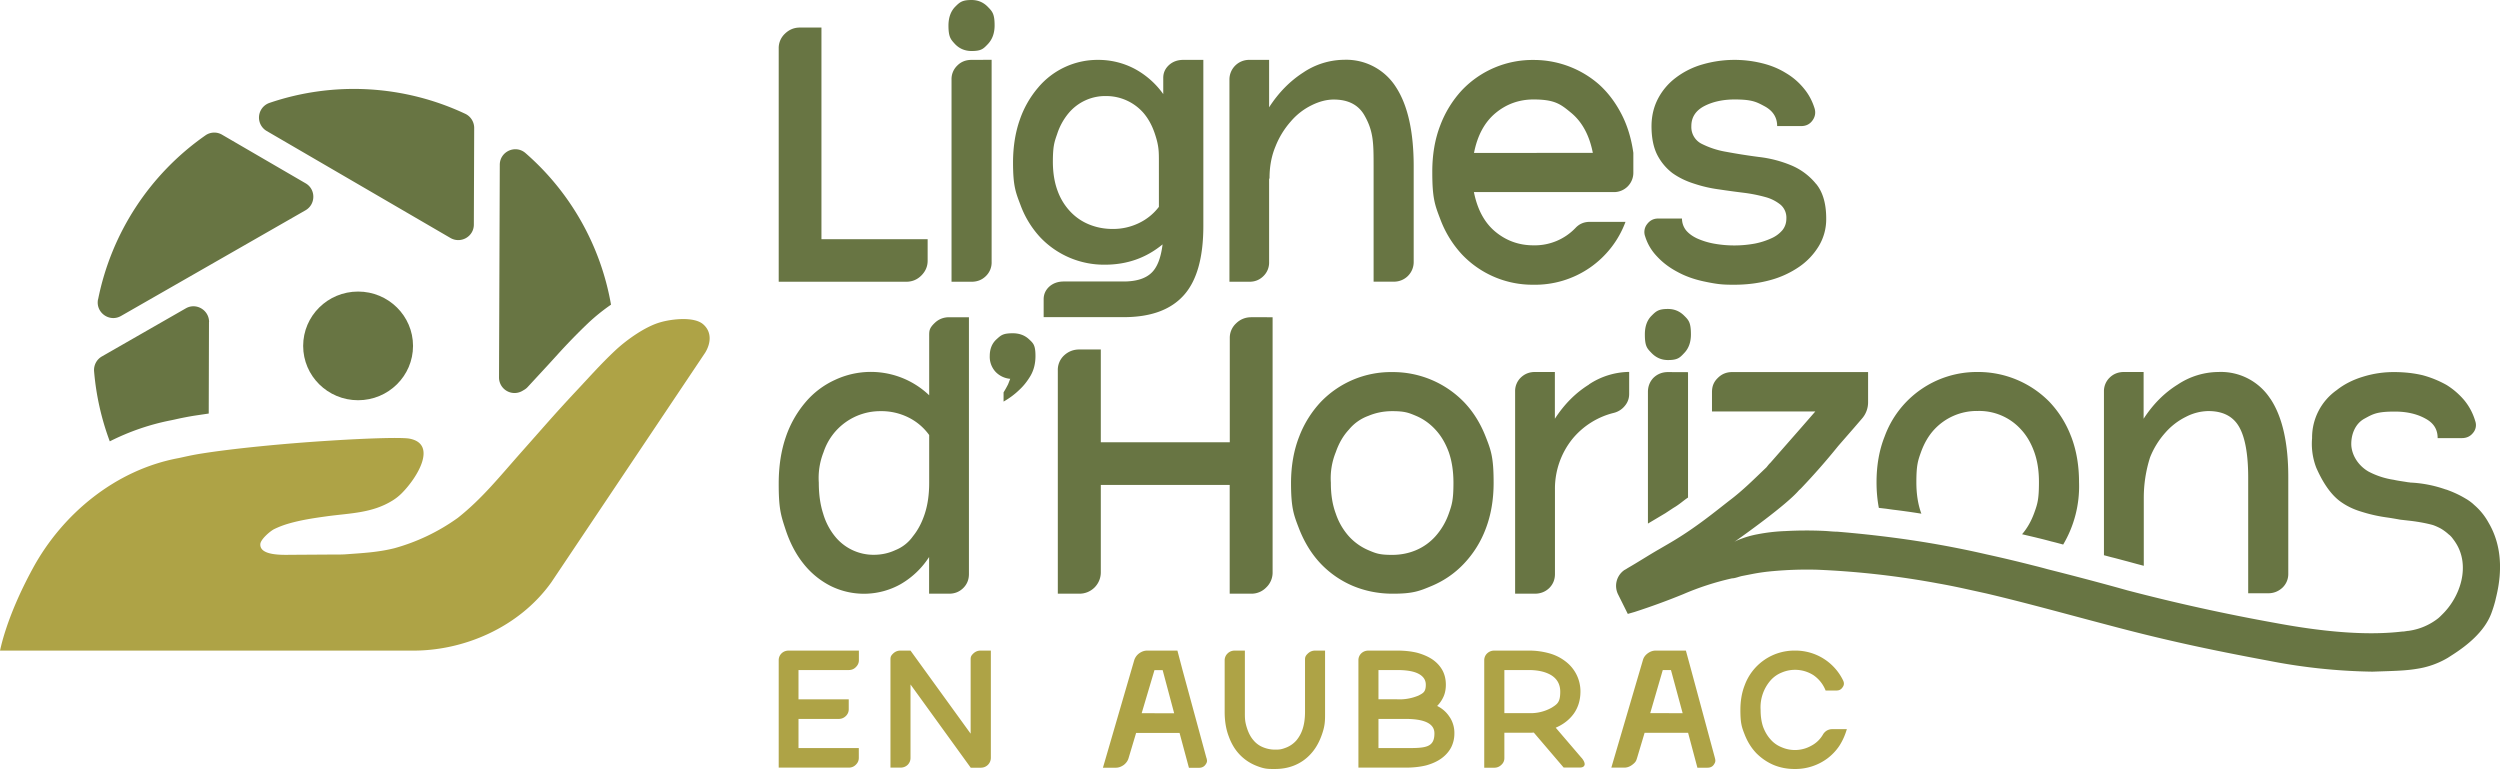
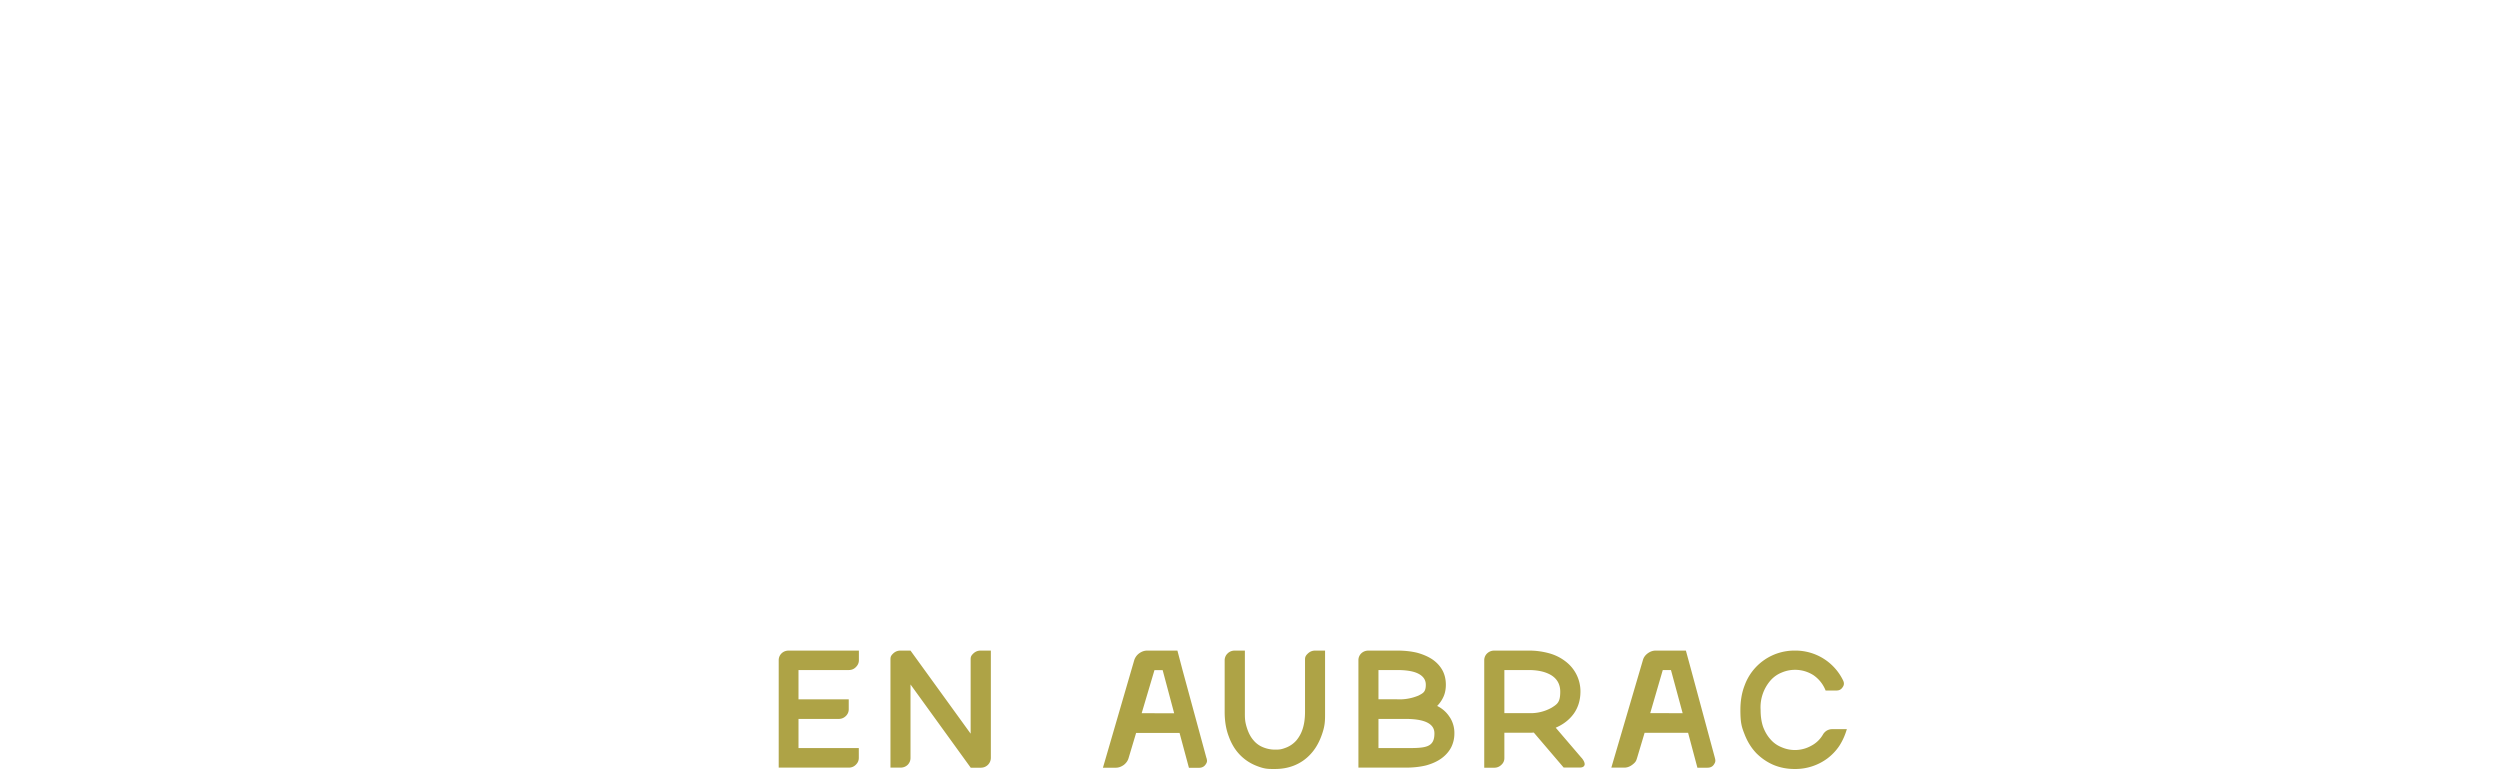
<svg xmlns="http://www.w3.org/2000/svg" id="Calque_1" version="1.1" viewBox="0 0 2930.8 901.5">
  <defs>
    <style>.st0{fill:#687543}.st1{fill:#aea346}</style>
  </defs>
  <path d="M995 785.5q5 0 8.3-3.4 3.6-3.5 3.6-8.1v-11.3h-82.2q-5 0-8.4 3.2a11 11 0 0 0-3.4 8v126H995q4.9 0 8.2-3.3 3.6-3.4 3.6-8.1V877h-70.7v-34.2h47.2q4.8 0 8.3-3.4 3.4-3.3 3.4-8v-11.6h-58.9v-34.3zm154.6-22.8q-4.8 0-8.3 3.2c-3.5 3.2-3.4 4.9-3.4 8v86.2l-70.5-97.4h-11.8q-4.8 0-8.3 3.2c-3.5 3.2-3.4 4.9-3.4 8v126h11.7q5 0 8.5-3.3 3.3-3.4 3.3-8.1v-86.1L1138 900h11.7q5 0 8.5-3.4 3.3-3.4 3.4-8.1V762.7zm392.2 0q-4.8 0-8.3 3.2c-3.5 3.2-3.6 4.9-3.6 8v60.6q0 11.4-2.7 19.8a40 40 0 0 1-7.6 13.9q-4.8 5.3-11.3 8c-6.5 2.6-8.8 2.6-13.7 2.6s-9.5-1-13.7-2.7a28 28 0 0 1-11.2-8q-4.8-5.4-7.6-13.8c-2.8-8.4-2.7-12.2-2.7-19.8v-71.8h-11.8q-4.9 0-8.3 3.2a11 11 0 0 0-3.6 8v60.6q0 16.3 4.8 28.8 4.5 12.5 12.5 21t18.8 13c10.7 4.4 14.7 4.2 22.8 4.2s15.7-1.3 22.8-4.2a52 52 0 0 0 18.8-13q8-8.5 12.7-21c4.7-12.5 4.5-18 4.5-28.8v-71.8zm157.9 78.3a36 36 0 0 0-14.9-13.4q4.9-5 7.6-11.2 2.6-6 2.6-13.7 0-9.3-3.9-16.7-4-7.4-11.5-12.7-7.3-5-18-8-10.5-2.6-23.8-2.6h-33.4q-5 0-8.5 3.2a11 11 0 0 0-3.4 8v126h55.5q13.2 0 23.8-2.6 10.6-2.9 18-8.2 7.3-5.3 11.3-12.7a36 36 0 0 0 3.9-16.5 34 34 0 0 0-5.3-19Zm-83.7-55.5h21.8q17 0 25.2 4.4 8.5 4.5 8.5 12.8c0 8.3-2.9 9.8-8.5 12.7a57 57 0 0 1-25.2 4.4H1616zm32 91.5h-32v-34.2h32q33.7.1 33.6 17c0 17-11.1 17.2-33.6 17.2m206.1 11.5-30.3-35.4q13.5-5.8 21.2-16.5 7.7-10.9 7.8-25.7a44 44 0 0 0-17.1-35.2 55 55 0 0 0-19.1-9.7 88 88 0 0 0-24.5-3.3h-40.3q-4.8 0-8.3 3.2a11 11 0 0 0-3.5 8.1v126h11.8q4.8 0 8.3-3.4 3.6-3.3 3.5-8.1V859h31.5l3-.2 35 41h19q4.8 0 5.6-3.3.4-3.3-3.6-8.1Zm-35-58.9a50 50 0 0 1-27 6.4h-28.5v-50.5h28.4q17 0 27.1 6.4 10 6.6 10 19c0 12.4-3.4 14.5-10 18.7m328.7 25.2q-3 0-5.9 1.5-2.6 1.5-4.4 4.1a34 34 0 0 1-14.2 13.9 39 39 0 0 1-34.7 1.7q-7.5-3-12.8-9-5.5-6-8.8-14.7-3-8.6-3-20a48 48 0 0 1 11.8-34.8q5.4-6 12.8-9a40 40 0 0 1 37.3 3 39 39 0 0 1 14.3 18h12.9q4.6 0 7-3.8 2.7-3.5.7-7.8a62 62 0 0 0-56.6-35.2 62 62 0 0 0-58.9 40.7q-5 12.8-5 28.9c0 16 1.7 20.3 5 28.8q5 12.8 13.7 21.9 9 9 20.3 13.8 11.7 4.8 24.9 4.7a63 63 0 0 0 38-12.3 61 61 0 0 0 14-14.7q5.7-8.8 8.9-19.7zm-733.5 33.7-28-103-6-22.8h-35.5q-4.8 0-9.3 3.2a16 16 0 0 0-5.8 8L1293 900h15.2q4.7 0 9.3-3.3 4.3-3.4 5.6-8.1l8.8-29.4h50.9l11 40.9h11.8q4.8 0 7.4-3.4c2.6-3.4 2.2-5 1.4-8.1m-76-52.5 15-50.5h9.6l13.5 50.6zm672 52.4-27.8-103-6.2-22.8H1941q-4.9 0-9.3 3.2t-5.7 8l-37 126h15.2q4.9 0 9.3-3.3c4.4-3.3 4.7-5 5.7-8.1l8.8-29.4h51l10.9 40.9h11.7q5 0 7.4-3.4c2.4-3.4 2.2-5 1.4-8.1m-75.8-52.5 14.7-50.5h9.6l13.7 50.6z" class="st1" />
-   <path d="M1112.8 371.9q-9.9 0-16.8 6.5c-6.9 6.5-6.7 9.6-6.7 16v69a99 99 0 0 0-110.5-18 99 99 0 0 0-34.3 25.9 125 125 0 0 0-23.2 40.8q-8.3 24-8.4 54c-.1 30 2.5 37.8 7.8 54q7.8 24 21.3 40.8a96 96 0 0 0 31.7 26 88 88 0 0 0 82-2 98 98 0 0 0 33.5-31.9v43h23.5q9.7 0 16.4-6.5t6.8-16.3V371.9zM1089.3 566q0 20.4-5.1 36.1t-13.9 26.5a46 46 0 0 1-20.6 16.3q-11.8 5.5-25.4 5.5a58 58 0 0 1-45.6-21.8 76 76 0 0 1-13.7-26.5q-5.1-15.7-5.1-36.1a82 82 0 0 1 5.6-36 70 70 0 0 1 67.1-48 71 71 0 0 1 31.8 7.1 66 66 0 0 1 24.9 20.9zm117-168.3q-7.5-7-19-7c-11.5 0-13.8 2.3-19 7q-8 7.2-8 19.7a26 26 0 0 0 7 18.7 27 27 0 0 0 17 8l-2.5 6.4a125 125 0 0 1-5.3 9.5v10.8q10.5-6 18.6-13.9 7.4-6.8 13.2-16.7 5.6-9.9 5.6-22.8c0-13-2.6-15-7.6-19.7m260.7-25.8q-10.5 0-17.9 7.2a23 23 0 0 0-7.4 17.4v122h-151.2V409.7h-25.2q-10.4 0-18 7.1a23 23 0 0 0-7.2 17.5V696h25.2a25 25 0 0 0 25.2-25V568.5h151.1V696h25.4a24 24 0 0 0 17.4-7.3 24 24 0 0 0 7.5-17.7V371.9zM1741.7 512q-9.4-24-25.6-40.8a116 116 0 0 0-84-35 114 114 0 0 0-83.7 35A124 124 0 0 0 1523 512q-9.4 24-9.5 54c0 30 3.3 37.9 9.5 54q9.4 24 25.4 40.9a113 113 0 0 0 37.7 26q21.7 9 46 9.1c24.3.1 32-3.1 46.3-9.1q21.8-9.2 37.7-26a121 121 0 0 0 25.6-40.9q9.3-24.2 9.3-54c0-29.8-3-38-9.3-54m-43.3 90.2a79 79 0 0 1-15.6 26.5A64 64 0 0 1 1660 645q-13 5.5-28 5.5c-15 0-19-1.8-27.8-5.5a66 66 0 0 1-22.9-16.3 76 76 0 0 1-15.3-26.5q-5.9-15.7-5.8-36.2a81 81 0 0 1 5.8-36q5.5-15.8 15.3-26.3a53 53 0 0 1 22.9-16.2q13.1-5.5 27.9-5.5c14.8 0 19.3 1.9 27.9 5.5s16.4 9.2 22.8 16.2q9.8 10.5 15.6 26.3 5.5 15.7 5.5 36c0 20.3-1.8 25.7-5.5 36.2m164.4-151.4q-23.4 14.5-40 40.1v-54.8h-23.5q-9.6 0-16.4 6.5a22 22 0 0 0-6.7 16.3V696h23.1q9.9 0 16.8-6.5 6.7-6.6 6.8-16.3v-99.9a93 93 0 0 1 20.7-59A91 91 0 0 1 1892 484a24 24 0 0 0 12.9-8.3q5-6 5-13.9V436a87 87 0 0 0-47.2 14.7m111.8-80.5q-7.9-8-19.1-8c-11.2 0-14 2.7-19.3 8q-7.8 7.8-7.8 21.8c0 14 2.6 16.4 7.8 21.8q8 8.3 19.3 8.3c11.3 0 13.9-2.7 19.1-8.3q7.8-8.1 7.8-21.8c0-13.7-2.5-16.6-7.8-21.8m-19.1 66q-10 0-17 6.7-6.5 6.8-6.5 16.6v154.3l20.5-12.2 9.4-6.2c7.3-4.2 12.2-9 17.1-12.1v-147zm472.6 75.5a121 121 0 0 0-25.5-40.7 117 117 0 0 0-84-34.9 115 115 0 0 0-109.1 75.6q-9.5 23.8-9.5 53.8 0 15.6 2.7 29.9l8.6 1 7.8 1.1q16 1.9 33.5 4.7l-.3-.7q-5.6-15.7-5.6-36c0-20.3 1.8-25.4 5.6-36q5.8-15.7 15.5-26.1a68 68 0 0 1 50.8-21.6 66 66 0 0 1 50.7 21.6q9.8 10.5 15.5 26.2t5.6 35.9c0 20.2-1.8 25.5-5.6 36q-5.3 14.5-14.2 24.8l15.3 3.6 2.8.7q8 1.9 16 4.1 7 1.7 14.1 3.7a134 134 0 0 0 18.6-73q0-29.7-9.3-53.8Zm233.5-44.3a69 69 0 0 0-60.8-31.3 87 87 0 0 0-47.7 14.7q-23.4 14.5-40 40.1v-54.8h-23q-10 0-16.7 6.5a22 22 0 0 0-6.8 16.3v192l9 2.4c5.5 1.3 12.1 3.2 18.4 4.8l11 3 8.3 2.2v-79.8a156 156 0 0 1 7.4-47.4 97 97 0 0 1 17.8-28.8 78 78 0 0 1 24.3-18.7 59 59 0 0 1 26.2-6.7q25.4 0 36 18.4t10.7 59v136.2h23.5q9.5 0 16.6-6.5a22 22 0 0 0 6.9-16.3V559.3q0-60.4-21-91.9M963 280.4V32.3h-25.3q-10 0-17.4 7.1a23 23 0 0 0-7.4 17.4v273.5h149.5q10.4 0 17.7-7.3 7.5-7.5 7.4-17.6v-25zM1158 8q-7.8-8-19-8c-11.2 0-14 2.7-19.3 8q-7.7 8-7.8 21.8c0 13.8 2.7 16.4 7.8 22q7.8 8 19.3 8c11.5 0 13.8-2.6 19-8q8-8.4 8-22c0-13.6-2.7-16.4-8-21.8m-19 62.2q-10.2 0-16.8 6.7a22 22 0 0 0-6.7 16.6v236.8h23.5q10 0 16.7-6.6a22 22 0 0 0 6.8-16.6v-237zm248.2 0q-10 0-16.7 6-6.8 6.2-6.8 15.1v19a98 98 0 0 0-33.5-29.6 91 91 0 0 0-42.7-10.5 91 91 0 0 0-70.5 32.5 116 116 0 0 0-21.4 37.5q-7.9 22.3-8 50c0 27.8 3 35 8.7 50a113 113 0 0 0 23 37.8 103 103 0 0 0 76.1 32.3q38.7 0 67.5-23.8-3 24.6-13.7 34-10.6 9.5-32.1 9.5h-70q-10.2 0-17 6-6.6 6.1-6.6 14.8v21h93.5q47.6.1 70.7-25.6 23-25.5 23-81.3V70.2zm-28.6 172.3a64 64 0 0 1-23.6 19.1 69 69 0 0 1-30.8 6.8q-14.2 0-27-5.1t-22.4-15.2a70 70 0 0 1-15-24.5q-5.4-14.5-5.5-33.4c0-18.9 1.7-23.6 5.1-33.3a73 73 0 0 1 13.4-24.3 56 56 0 0 1 44-20 58 58 0 0 1 43.9 20q8.4 9.9 13.2 24.3c4.8 14.4 4.7 20.8 4.7 33.3zm277.9-140.4a69 69 0 0 0-61-32 87 87 0 0 0-47.8 15q-23.3 15-39.9 40.7V70.2h-23a23 23 0 0 0-23.5 23.3v236.8h23.5q9.6 0 16.3-6.6a22 22 0 0 0 6.7-16.6v-97.7h.5q-.1-20.9 7-37.8a99 99 0 0 1 17.9-29.2 76 76 0 0 1 24.4-19q13.5-6.7 26-6.7 25.4 0 36 18.6c10.6 18.6 10.7 32.3 10.7 59.9v135h23.5a23 23 0 0 0 23.5-23.1v-112q0-61.1-20.8-93m264.3 31.5q-10.5-20.3-25.9-34.3a116 116 0 0 0-77.3-29 114 114 0 0 0-83.7 35.4 126 126 0 0 0-25.5 41.4q-9.4 24.3-9.3 54.8c0 30.5 3 38.4 9.3 54.8a125 125 0 0 0 25.5 41.6 114 114 0 0 0 83.7 35.5 113 113 0 0 0 108-73.7h-41.9q-9.9 0-16.5 6.9a66 66 0 0 1-49.6 20.6q-25.2 0-44.5-15.9-19.1-15.8-25.2-46.5h163.7a22.7 22.7 0 0 0 23.2-23.3v-22.7q-3.6-25.6-14-45.6M1728 179.3q6-30.7 25.2-46.7 19.1-15.9 44.4-16c25.3 0 32 5.5 44.7 16q19 16 25 46.6zm401 36.3a74 74 0 0 0-29.2-21.8 140 140 0 0 0-38-9.8 705 705 0 0 1-38-6 101 101 0 0 1-29.3-9.6 22 22 0 0 1-11.7-20.6q0-15.2 14.7-23.2 15-7.9 35.7-8c20.7 0 25.8 2.8 35.5 8q14.7 8 14.7 23.2h28.2q8.3 0 13-6.3 4.8-6.4 2.8-14-4.1-13.5-12.7-23.8a78 78 0 0 0-21.1-18.1q-12.4-7.7-28-11.5a135 135 0 0 0-70 1.5 95 95 0 0 0-31 15.5 73 73 0 0 0-20.9 24.6q-7.5 14.4-7.6 32 0 20.7 6.8 34a63 63 0 0 0 17.7 21.2q11.3 8 25.4 12.4a157 157 0 0 0 29 6.7q15.3 2.3 29.3 4a175 175 0 0 1 25.2 5 48 48 0 0 1 18 9.1 20 20 0 0 1 6.7 16q0 8-4.7 13.8a36 36 0 0 1-13.2 9.6 86 86 0 0 1-19.3 6.1 134 134 0 0 1-47.7 0 86 86 0 0 1-19.6-6q-8.4-3.9-13.2-9.7-4.6-6-4.7-13.7h-28q-8 0-13 6.7a15 15 0 0 0-2.1 14.4q4.2 13.4 14.2 23.7 9.7 10.4 23.5 17.7 13.6 7.5 31 11.2c17.3 3.7 23.4 3.9 35.8 3.9q22.2 0 42-5.4a111 111 0 0 0 34-15.6 79 79 0 0 0 23-24.3 61 61 0 0 0 8.7-32.3q0-26.2-11.8-40.6Z" class="st0" />
-   <path d="m2926.6 698.6-1.4 6q-2 7.6-4.7 14.8c-8.1 21.1-28 37.3-46.9 49.2l-3.7 2.4a100 100 0 0 1-36.8 13.1c-10 1.7-20.5 2.2-31.3 2.6l-20.5.7a681 681 0 0 1-122.2-12.9c-68.7-12.8-122-24.2-188.6-42-47.3-12.4-94.4-25.6-142-36.8l-27.3-6q-14.7-3.2-29.4-5.8-70-13-141.4-16-25.6-.7-51.4 1.6-12 1-23.7 3.2l-12.8 2.5c-3.7.7-8.3 2.8-12 2.8a324 324 0 0 0-57.3 18.6 813 813 0 0 1-56.9 20.8l-8 2.3L1897 697a22.5 22.5 0 0 1 7.4-28.8q1.8-.9 3.7-2.2c12.2-7 25-15.3 37.2-22.3l9.8-5.7a399 399 0 0 0 29.1-18.5c16-11.1 28.8-21.4 43.1-32.6 15.8-11.8 29.5-25.7 43.5-39 1.7-2 2.7-3.6 4.6-5.3l35.7-40.7 17-19.5H2007v-22.7c0-6.9 2.1-12 6.7-16.5q6.9-7 16.8-7H2190v35a29 29 0 0 1-7.4 19.8l-9.3 10.8-18.3 21a789 789 0 0 1-43.8 49.9l-2.2 2c-14.7 17.3-66.4 54-76 60.7 3.7-2.3 8.2-3.7 12.3-5.2a112 112 0 0 1 15.2-3.9q16-3.1 32.3-3.7a450 450 0 0 1 45.8-.2c5 .2 10 .9 15.1.9a1382 1382 0 0 1 66 7 1144 1144 0 0 1 108.7 19.5q27.3 6 54.4 12.9 9 2.2 18 4.7a3893 3893 0 0 1 82.1 21.6l10.7 3a2277 2277 0 0 0 173.8 38.3c60.2 11.2 109.3 14.7 148.5 10.1l2.2-.1 4.6-.7h.5a72 72 0 0 0 35.3-14.9q2.1-1.8 3.9-3.7c22.5-21.5 34-58.5 16-85.4q-1.3-2-2.8-3.9l-.5-.7q-1.5-2-3.4-3.7-.2-.3-.5-.3-4.5-4.2-9.7-7.3-4.6-2.5-9.4-4.2-11-3-25.2-4.8l-8.8-1-2.7-.3c-2.2-.2-4.3-.7-4.3-.7h-.1c-4.6-.8-8.6-1.5-13.6-2.2q-14.8-2.1-29-6.6-14.2-4.2-25.2-12.3c-12.7-9.5-21.7-25.4-27.8-39.3a78 78 0 0 1-4.9-34.6 68 68 0 0 1 28.8-56.3q13.1-10.4 31-15.8a121 121 0 0 1 37.3-5.4q17.5.1 32.6 3.7a122 122 0 0 1 28.1 11.5q12 7.5 21 18.3a69 69 0 0 1 12.5 24 14 14 0 0 1-2.7 13.9q-4.8 6-13 6h-28.4c0-10-4.4-17.5-14.2-22.8q-14.9-8.3-35.9-8.3c-21 0-25.5 2.7-35.7 8.3-11.1 6-16 19.1-15.4 31.6 1 12.7 9.2 24.2 20.3 30.5a93 93 0 0 0 29.5 9.6c5.2 1.2 11.3 1.9 16.9 2.9q1.2 0 2.3.3a144 144 0 0 1 41.3 8c1.5.3 3.9 1.3 3.9 1.3a120 120 0 0 1 19.6 9.4q4.6 2.6 8.8 6.2l1.5 1.4a74 74 0 0 1 16.7 20.6c15.4 26 16.4 56.3 9.3 86m-2613.9-545a18.2 18.2 0 0 1 3.3-33 307 307 0 0 1 229.4 12.8c6.4 3 10.5 9.5 10.5 16.6l-.4 113.3c0 14-15.2 22.7-27.4 15.7zm403.4 203.7a230 230 0 0 0-26 20.9 701 701 0 0 0-36.8 37.8L643 427.3l-24.2 26.2a17 17 0 0 1-4.3 3.5l-2.2 1.3a18.2 18.2 0 0 1-27.3-15.9l.9-249.2c0-15.6 18.4-24 30.2-13.7a305 305 0 0 1 100.2 177.7ZM115 351a308 308 0 0 1 125.7-192.2 18 18 0 0 1 19.6-.9l98 57c12.1 7 12 24.6-.1 31.6L141.9 370.4c-13.6 7.8-30-4-27-19.4M245 377.4l-.3 107.4-16.8 2.5a365 365 0 0 0-23.5 4.6l-3.8.8q-37.4 7.3-71.9 24.7a308 308 0 0 1-18.4-82.1c-.6-7.1 3-13.9 9.1-17.4l98.4-56.4c12.1-7 27.3 1.9 27.3 16" class="st0" />
-   <ellipse cx="419.8" cy="405.5" class="st0" rx="64.4" ry="63.7" />
-   <path d="M826.8 413.3 646.3 682.7c-38 53.2-103.5 80.6-163.2 80H0c.3 0 6.4-37.7 38.7-96.8 34.7-63.6 96.8-115 170.3-128.8 4.3-.8 13.6-3.2 26-5.2 37.3-6 97.1-11.9 151.6-15.3 48.5-3.1 86-4 93.8-2.3 32.5 6.5 9 45.6-9.7 64.2a59 59 0 0 1-10.4 8.2c-24.4 15.2-50.4 14.8-78.2 18.7-14.5 2-29 4.2-43 8.2q-9.3 2.6-17.9 6.8c-4.6 2.4-15.5 11.7-16 17.3-1.1 13.9 25.9 12.8 36.3 12.7l46.2-.3h7.9q4.3 0 8.5-.2c20.3-1.5 38.8-2.3 58.6-7.3a235 235 0 0 0 74-35.5c28.7-22.7 49.1-48.5 75.4-78.1 25.7-28.9 37.3-42.7 63.7-70.9 14.6-15.5 27.8-30.6 45.2-47 13.4-12.6 35.4-28.3 53.2-33.3 13-3.8 39.5-7 50.2 2.4 10.3 9 9 22.2 2.4 33.1" class="st1" />
</svg>